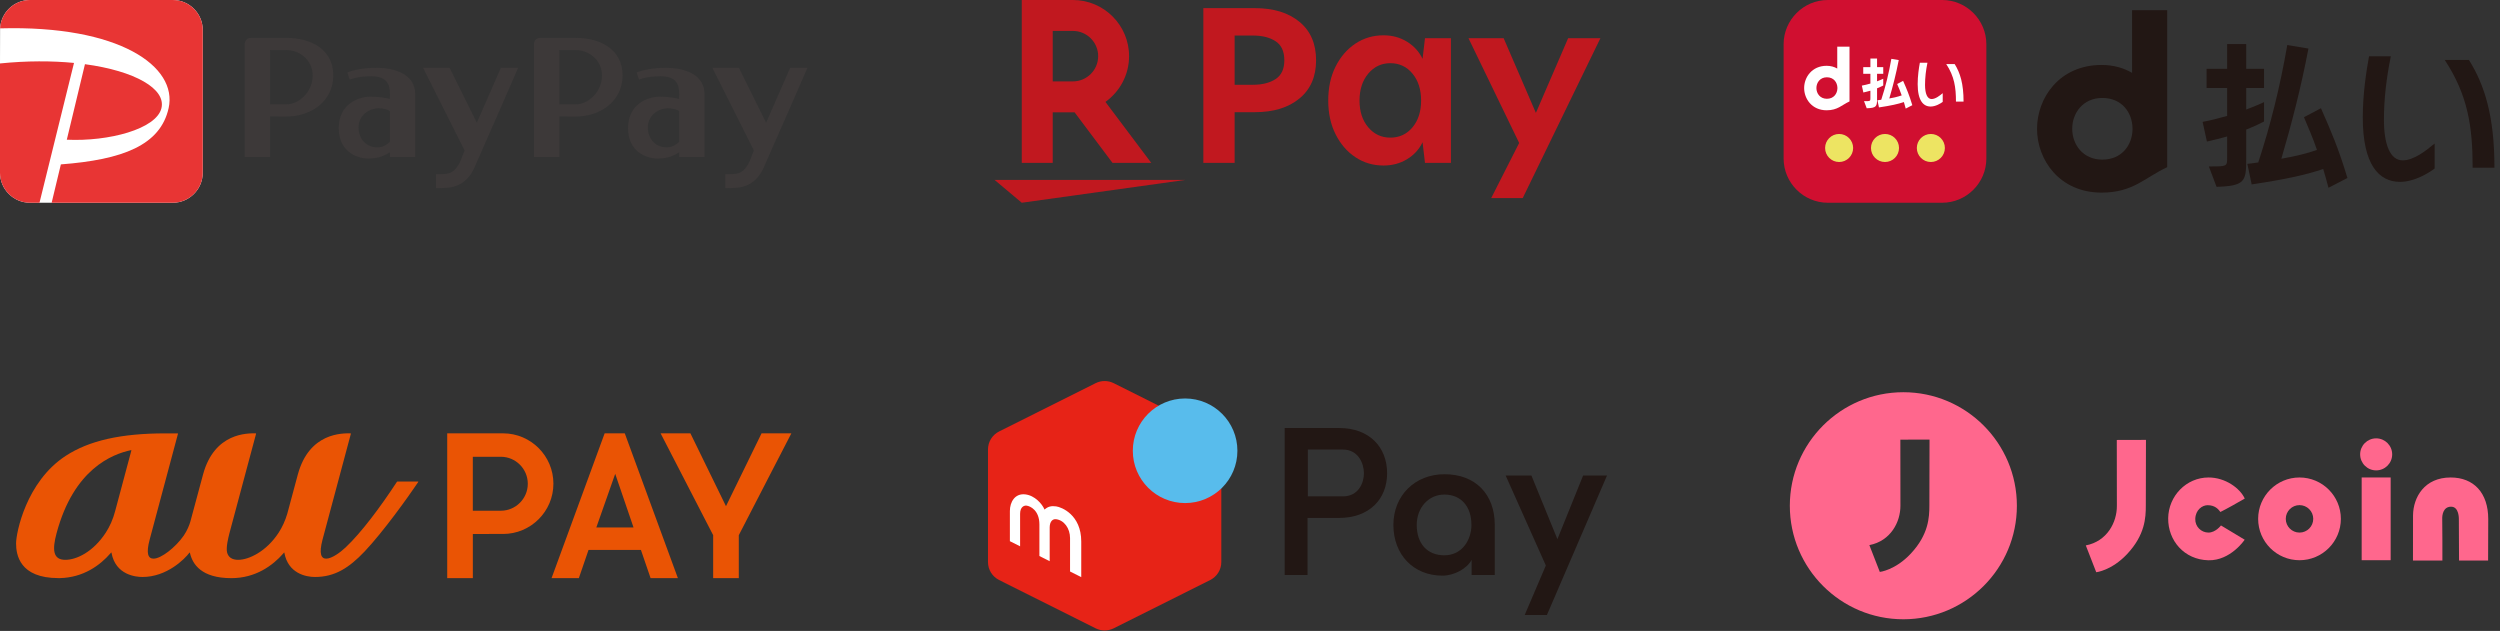
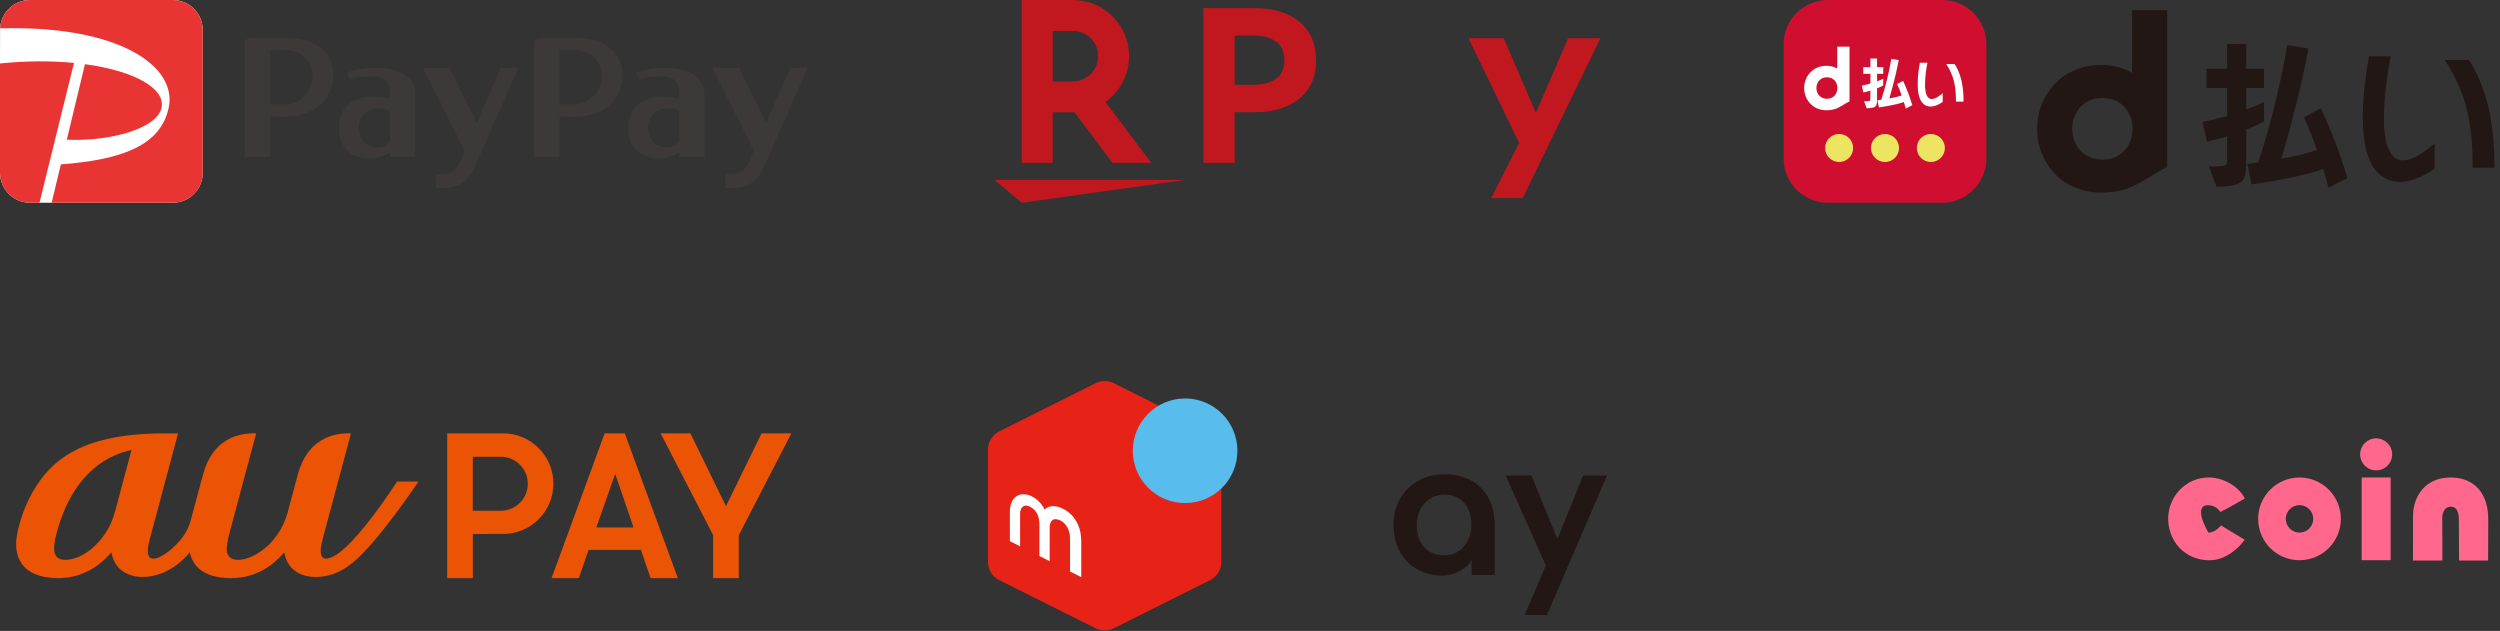
<svg xmlns="http://www.w3.org/2000/svg" width="100%" height="100%" viewBox="0 0 420 106" version="1.1" xml:space="preserve" style="fill-rule:evenodd;clip-rule:evenodd;stroke-linejoin:round;stroke-miterlimit:2;">
  <rect x="0" y="0" width="420" height="106" fill="#333333" stroke="none" />
  <g transform="matrix(1,0,0,1,29.025,34.061)">
    <path d="M0,-34.061C2.77,-34.061 5.035,-31.794 5.035,-29.025L5.035,-5.036C5.035,-2.267 2.77,-0.001 0,-0.001L-23.989,0C-26.758,0 -29.025,-2.267 -29.025,-5.036L-29.025,-23.402L-29.011,-29.295C-28.868,-31.94 -26.667,-34.061 -23.988,-34.061L0,-34.061Z" style="fill:white;fill-rule:nonzero;" />
  </g>
  <g transform="matrix(1,0,0,1,79.686,9.815)">
    <path d="M0,18.376C-1.29,21.229 -3.416,21.6 -4.366,21.71C-5.362,21.825 -6.432,21.778 -6.432,21.778L-6.432,19.447C-4.538,19.447 -3.507,19.595 -2.392,17.38L-1.633,15.459L-8.611,1.576L-4.154,1.576L0.421,10.805L4.465,1.578L7.361,1.578C7.361,1.578 1.29,15.524 0,18.376M-16.277,14.942C-18.123,14.942 -19.447,13.582 -19.447,11.571C-19.447,9.56 -17.676,8.376 -16.061,8.376C-15.248,8.376 -14.472,8.601 -14.173,8.858L-14.173,14.011C-14.693,14.463 -15.299,14.942 -16.277,14.942M-16.457,1.578C-19.674,1.578 -21.325,2.368 -21.325,2.368L-20.932,3.561C-20.932,3.561 -19.72,2.999 -17.346,2.999C-14.709,2.999 -14.173,4.28 -14.173,6.028L-14.207,6.808C-14.771,6.642 -16.092,6.423 -17.446,6.423C-19.456,6.423 -22.777,7.664 -22.777,11.711C-22.777,15.565 -19.852,16.821 -17.775,16.821C-16.062,16.821 -15.019,16.292 -14.173,15.768L-14.173,16.559L-9.927,16.559L-9.927,6.028C-9.927,2.697 -13.24,1.578 -16.457,1.578M-34.318,7.712L-34.318,-1.405C-34.318,-1.405 -33.008,-1.4 -31.537,-1.4C-29.452,-1.4 -27.152,0.183 -27.152,2.894C-27.152,5.606 -29.451,7.715 -31.537,7.715C-33.559,7.715 -34.318,7.712 -34.318,7.712M-31.537,-3.449L-37.571,-3.449C-38.123,-3.449 -38.569,-3.003 -38.569,-2.452L-38.569,16.559L-34.318,16.559L-34.318,9.756C-34.318,9.756 -33.079,9.758 -31.537,9.758C-27.423,9.758 -23.695,7.192 -23.695,2.844C-23.695,-1.503 -27.423,-3.449 -31.537,-3.449M48.602,18.376C47.311,21.229 45.185,21.6 44.236,21.71C43.239,21.825 42.17,21.778 42.17,21.778L42.17,19.447C44.063,19.447 45.093,19.595 46.21,17.38L46.967,15.459L39.991,1.576L44.448,1.576L49.022,10.805L53.067,1.578L55.963,1.578C55.963,1.578 49.891,15.524 48.602,18.376M32.324,14.942C30.478,14.942 29.154,13.582 29.154,11.571C29.154,9.56 30.925,8.376 32.54,8.376C33.353,8.376 34.128,8.601 34.428,8.858L34.428,14.011C33.908,14.463 33.301,14.942 32.324,14.942M32.144,1.578C28.927,1.578 27.276,2.368 27.276,2.368L27.67,3.561C27.67,3.561 28.881,2.999 31.254,2.999C33.891,2.999 34.428,4.28 34.428,6.028L34.394,6.808C33.829,6.642 32.508,6.423 31.156,6.423C29.144,6.423 25.824,7.664 25.824,11.711C25.824,15.565 28.749,16.821 30.826,16.821C32.539,16.821 33.582,16.292 34.428,15.768L34.428,16.559L38.675,16.559L38.675,6.028C38.675,2.697 35.362,1.578 32.144,1.578M14.283,7.712L14.283,-1.405C14.283,-1.405 15.594,-1.4 17.064,-1.4C19.149,-1.4 21.45,0.183 21.45,2.894C21.45,5.606 19.149,7.715 17.064,7.715C15.042,7.715 14.283,7.712 14.283,7.712M17.064,-3.449L11.029,-3.449C10.479,-3.449 10.032,-3.003 10.032,-2.452L10.032,16.559L14.283,16.559L14.283,9.756C14.283,9.756 15.521,9.758 17.064,9.758C21.178,9.758 24.906,7.192 24.906,2.844C24.906,-1.503 21.178,-3.449 17.064,-3.449" style="fill:rgb(61,57,57);fill-rule:nonzero;" />
  </g>
  <g transform="matrix(1,0,0,1,29.025,34.061)">
    <path d="M0,-34.061L-23.988,-34.061C-26.667,-34.061 -28.868,-31.94 -29.011,-29.295C-8.928,-29.862 0.841,-22.874 -0.693,-15.909C-2.074,-9.637 -8.445,-7.232 -18.8,-6.443L-20.349,-0.001L0,-0.001C2.77,-0.001 5.035,-2.267 5.035,-5.036L5.035,-29.025C5.035,-31.794 2.77,-34.061 0,-34.061M-1.906,-15.878C-1.107,-19.131 -6.352,-22.142 -14.752,-23.277L-17.802,-10.591C-10.762,-10.258 -2.765,-12.377 -1.906,-15.878M-22.391,0L-23.989,0C-26.758,0 -29.025,-2.267 -29.025,-5.036L-29.025,-23.402C-24.505,-23.859 -20.289,-23.85 -16.592,-23.49L-22.391,0Z" style="fill:rgb(232,53,52);fill-rule:nonzero;" />
  </g>
  <g transform="matrix(1,0,0,1,171.658,30.231)">
    <path d="M0,3.83L-4.564,0L27.445,0L0,3.83Z" style="fill:rgb(193,24,31);fill-rule:nonzero;" />
  </g>
  <g transform="matrix(1,0,0,1,176.856,22.164)">
    <path d="M0,-16.969L3.392,-16.969C5.727,-16.969 7.636,-15.07 7.636,-12.731C7.636,-10.386 5.727,-8.489 3.392,-8.489L0,-8.489L0,-16.969ZM0,5.195L0,-3.29L3.677,-3.29L10.042,5.195L16.55,5.195L8.858,-5.043C11.255,-6.764 12.829,-9.562 12.829,-12.731C12.829,-17.936 8.597,-22.164 3.392,-22.164L-5.199,-22.164L-5.199,5.195L0,5.195Z" style="fill:rgb(193,24,31);fill-rule:nonzero;" />
  </g>
  <g transform="matrix(1,0,0,1,214.301,15.443)">
    <path d="M0,-2.159C-0.978,-1.521 -2.241,-1.202 -3.789,-1.202L-6.885,-1.202L-6.885,-9.472L-3.789,-9.472C-2.241,-9.472 -0.978,-9.153 0,-8.514C0.978,-7.876 1.467,-6.81 1.467,-5.316C1.467,-3.849 0.978,-2.796 0,-2.159M4.012,-11.774C2.151,-13.308 -0.34,-14.075 -3.463,-14.075L-12.14,-14.075L-12.14,11.916L-6.885,11.916L-6.885,3.402L-3.463,3.402C-0.34,3.402 2.151,2.634 4.012,1.099C5.872,-0.434 6.802,-2.574 6.802,-5.316C6.802,-8.087 5.872,-10.239 4.012,-11.774" style="fill:rgb(193,24,31);fill-rule:nonzero;" />
  </g>
  <g transform="matrix(1,0,0,1,237.3,12.347)">
-     <path d="M0,9.044C-0.965,10.198 -2.206,10.775 -3.727,10.775C-5.222,10.775 -6.457,10.198 -7.434,9.044C-8.412,7.89 -8.901,6.389 -8.901,4.543C-8.901,2.696 -8.412,1.188 -7.434,0.021C-6.457,-1.147 -5.222,-1.731 -3.727,-1.731C-2.206,-1.731 -0.965,-1.147 0,0.021C0.964,1.188 1.446,2.696 1.446,4.543C1.446,6.389 0.964,7.89 0,9.044M1.69,-2.465C1.119,-3.659 0.251,-4.617 -0.917,-5.337C-2.085,-6.057 -3.402,-6.416 -4.869,-6.416C-6.606,-6.416 -8.175,-5.954 -9.574,-5.032C-10.973,-4.108 -12.086,-2.824 -12.914,-1.182C-13.744,0.462 -14.156,2.37 -14.156,4.543C-14.156,6.688 -13.744,8.582 -12.914,10.226C-12.086,11.869 -10.973,13.152 -9.574,14.075C-8.175,14.999 -6.606,15.46 -4.869,15.46C-3.402,15.46 -2.085,15.107 -0.917,14.401C0.251,13.695 1.119,12.745 1.69,11.55L2.097,15.012L6.457,15.012L6.457,-5.927L2.097,-5.927L1.69,-2.465Z" style="fill:rgb(193,24,31);fill-rule:nonzero;" />
-   </g>
+     </g>
  <g transform="matrix(1,0,0,1,268.866,33.276)">
    <path d="M0,-26.857L-5.418,-26.857L-10.836,-14.31L-16.254,-26.857L-22.162,-26.857L-13.647,-9.258L-18.343,0L-13.047,0L0,-26.857Z" style="fill:rgb(193,24,31);fill-rule:nonzero;" />
  </g>
  <g transform="matrix(1,0,0,1,333.708,7.427)">
    <path d="M0,19.207C0,23.291 -3.342,26.634 -7.424,26.634L-26.637,26.634C-30.719,26.634 -34.06,23.291 -34.06,19.207L-34.06,-0.002C-34.06,-4.084 -30.719,-7.427 -26.637,-7.427L-7.424,-7.427C-3.342,-7.427 0,-4.084 0,-0.002L0,19.207Z" style="fill:rgb(208,15,48);fill-rule:nonzero;" />
  </g>
  <g transform="matrix(1,0,0,1,305.156,11.581)">
    <path d="M0,3.211C0,2.3 0.616,1.403 1.763,1.403C2.91,1.403 3.508,2.259 3.53,3.164L3.53,3.257C3.508,4.158 2.91,5.014 1.763,5.014C0.616,5.014 0,4.119 0,3.211M3.502,-3.736L3.502,-0.065C3.006,-0.354 2.411,-0.527 1.72,-0.527C-0.748,-0.527 -2.059,1.395 -2.059,3.211C-2.059,5.024 -0.748,6.947 1.72,6.947C3.576,6.947 4.268,6.05 5.562,5.458L5.562,-3.736L3.502,-3.736Z" style="fill:white;fill-rule:nonzero;" />
  </g>
  <g transform="matrix(1,0,0,1,320.162,9.831)">
    <path d="M0,8.413C-0.103,8.019 -0.209,7.653 -0.31,7.316C-1.305,7.653 -2.487,7.913 -4.497,8.215L-4.753,7.014C-4.535,6.996 -4.262,6.949 -4.113,6.928C-3.409,4.798 -2.838,2.498 -2.415,0.055L-1.173,0.261C-1.617,2.564 -2.15,4.638 -2.76,6.714C-1.861,6.552 -1.212,6.385 -0.677,6.199C-0.891,5.549 -1.155,4.949 -1.438,4.282L-0.44,3.754C0.132,5.051 0.58,6.096 1.108,7.841L0,8.413ZM-7.005,7.163L-6.903,7.163C-5.955,7.163 -5.935,7.154 -5.935,6.667L-5.935,5.408C-6.293,5.512 -6.716,5.614 -7.117,5.709L-7.372,4.552C-6.864,4.458 -6.366,4.329 -5.935,4.206L-5.935,2.572L-7.137,2.572L-7.137,1.446L-5.935,1.446L-5.935,0L-4.816,0L-4.816,1.446L-3.776,1.446L-3.776,2.572L-4.816,2.572L-4.816,3.83C-4.309,3.643 -3.946,3.473 -3.776,3.399L-3.776,4.535C-3.955,4.629 -4.321,4.807 -4.816,5.004L-4.816,6.741C-4.816,8.028 -4.885,8.31 -6.554,8.357L-7.005,7.163Z" style="fill:white;fill-rule:nonzero;" />
  </g>
  <g transform="matrix(1,0,0,1,328.601,11.371)">
    <path d="M0,5.7C0,3.307 -0.272,1.456 -1.634,-0.609L-0.217,-0.609C0.714,0.875 1.277,2.696 1.277,5.7L0,5.7ZM-2.225,5.747C-2.564,5.998 -3.399,6.527 -4.256,6.527C-5.486,6.527 -6.432,5.529 -6.432,2.753C-6.432,1.392 -6.228,0.047 -6.066,-0.827L-4.79,-0.827C-5.045,0.423 -5.195,1.652 -5.195,2.893C-5.195,4.365 -4.816,5.268 -4.095,5.268C-3.438,5.268 -2.725,4.696 -2.225,4.283L-2.225,5.747Z" style="fill:white;fill-rule:nonzero;" />
  </g>
  <g transform="matrix(0,-1,-1,0,308.972,22.507)">
    <path d="M-2.355,-2.355C-3.654,-2.355 -4.71,-1.299 -4.71,0.001C-4.71,1.297 -3.654,2.355 -2.355,2.355C-1.057,2.355 0.001,1.297 0.001,0.001C0.001,-1.299 -1.057,-2.355 -2.355,-2.355" style="fill:rgb(237,228,98);fill-rule:nonzero;" />
  </g>
  <g transform="matrix(0,-1,-1,0,316.68,22.506)">
    <path d="M-2.356,-2.356C-3.655,-2.356 -4.711,-1.3 -4.711,0C-4.711,1.302 -3.655,2.356 -2.356,2.356C-1.058,2.356 0,1.302 0,0C0,-1.3 -1.058,-2.356 -2.356,-2.356" style="fill:rgb(237,228,98);fill-rule:nonzero;" />
  </g>
  <g transform="matrix(0,-1,-1,0,324.384,22.505)">
    <path d="M-2.357,-2.357C-3.656,-2.357 -4.713,-1.301 -4.713,-0.001C-4.713,1.302 -3.656,2.357 -2.357,2.357C-1.059,2.357 -0.001,1.302 -0.001,-0.001C-0.001,-1.301 -1.059,-2.357 -2.357,-2.357" style="fill:rgb(237,228,98);fill-rule:nonzero;" />
  </g>
  <g transform="matrix(1,0,0,1,348.133,12.432)">
    <path d="M0,9.204C0,6.595 1.77,4.025 5.054,4.025C8.352,4.025 10.068,6.484 10.129,9.071L10.129,9.342C10.068,11.928 8.352,14.384 5.054,14.384C1.77,14.384 0,11.814 0,9.204M10.056,-10.724L10.056,-0.196C8.634,-1.02 6.92,-1.519 4.937,-1.519C-2.146,-1.519 -5.911,4 -5.911,9.214C-5.911,14.41 -2.146,19.928 4.937,19.928C10.262,19.928 12.251,17.359 15.955,15.657L15.955,-10.724L10.056,-10.724Z" style="fill:rgb(34,23,20);fill-rule:nonzero;" />
  </g>
  <g transform="matrix(1,0,0,1,391.187,7.405)">
    <path d="M0,24.143C-0.296,23.011 -0.592,21.959 -0.888,20.987C-3.746,21.959 -7.139,22.713 -12.906,23.577L-13.634,20.126C-13.016,20.073 -12.233,19.938 -11.801,19.886C-9.779,13.768 -8.137,7.165 -6.925,0.16L-3.368,0.753C-4.632,7.357 -6.17,13.312 -7.92,19.263C-5.335,18.806 -3.476,18.322 -1.939,17.783C-2.561,15.922 -3.315,14.2 -4.122,12.285L-1.268,10.777C0.378,14.494 1.673,17.487 3.18,22.498L0,24.143ZM-20.1,20.557L-19.804,20.557C-17.084,20.557 -17.028,20.53 -17.028,19.129L-17.028,15.52C-18.052,15.817 -19.264,16.112 -20.423,16.38L-21.15,13.069C-19.695,12.798 -18.27,12.422 -17.028,12.07L-17.028,7.379L-20.479,7.379L-20.479,4.148L-17.028,4.148L-17.028,0L-13.822,0L-13.822,4.148L-10.833,4.148L-10.833,7.379L-13.822,7.379L-13.822,10.994C-12.367,10.454 -11.317,9.971 -10.833,9.753L-10.833,13.014C-11.343,13.284 -12.394,13.795 -13.822,14.362L-13.822,19.349C-13.822,23.036 -14.012,23.845 -18.806,23.982L-20.1,20.557Z" style="fill:rgb(34,23,20);fill-rule:nonzero;" />
  </g>
  <g transform="matrix(1,0,0,1,415.403,11.828)">
    <path d="M0,16.351C0,9.481 -0.78,4.173 -4.69,-1.757L-0.622,-1.757C2.045,2.502 3.664,7.73 3.664,16.351L0,16.351ZM-6.386,16.486C-7.357,17.212 -9.757,18.726 -12.209,18.726C-15.737,18.726 -18.457,15.868 -18.457,7.893C-18.457,3.984 -17.864,0.13 -17.406,-2.375L-13.743,-2.375C-14.471,1.209 -14.902,4.738 -14.902,8.296C-14.902,12.523 -13.826,15.111 -11.751,15.111C-9.862,15.111 -7.815,13.468 -6.386,12.283L-6.386,16.486Z" style="fill:rgb(34,23,20);fill-rule:nonzero;" />
  </g>
  <g transform="matrix(1,0,0,1,22.07,94.085)">
    <path d="M0,-18.399L-2.731,-8.198C-3.082,-6.858 -3.621,-5.638 -4.32,-4.57C-6.412,-1.378 -9.193,-0.033 -11.1,-0.033C-13.227,-0.033 -13.291,-1.81 -12.563,-4.517C-9.682,-15.287 -3.225,-17.792 -0.058,-18.46C-0.016,-18.472 0.009,-18.442 0,-18.399M48.164,-13.183L44.684,-13.183C44.659,-13.183 44.635,-13.169 44.618,-13.15C41.829,-8.884 38.615,-4.589 36.001,-2.128C35.101,-1.271 33.666,-0.232 32.723,-0.232C31.917,-0.232 31.471,-1.001 32.119,-3.445C32.523,-4.936 36.552,-19.993 36.874,-21.202C36.886,-21.249 36.861,-21.283 36.814,-21.283C35.481,-21.294 29.865,-21.443 27.958,-14.34C27.958,-14.34 26.722,-9.734 26.195,-7.789C25.847,-6.614 25.356,-5.53 24.727,-4.57C22.635,-1.378 19.684,-0.033 17.948,-0.033C16.876,-0.033 16.27,-0.494 16.073,-1.306C15.887,-2.1 16.27,-3.719 16.476,-4.507C16.593,-4.927 18.374,-11.585 19.657,-16.385C20.319,-18.859 20.839,-20.798 20.948,-21.202L20.948,-21.218C20.948,-21.255 20.927,-21.278 20.888,-21.283C19.558,-21.294 13.946,-21.443 12.039,-14.359C12.039,-14.349 9.904,-6.433 9.904,-6.433C9.766,-5.953 9.402,-4.976 8.793,-4.094C7.426,-2.133 5.008,-0.232 3.719,-0.232C2.807,-0.232 2.443,-1.086 3.076,-3.445L7.826,-21.202C7.84,-21.249 7.812,-21.278 7.768,-21.278L5.731,-21.278C-1.753,-21.278 -7.086,-20.075 -11.048,-17.49C-17.693,-13.147 -19.369,-4.551 -19.369,-2.794C-19.369,-0.904 -18.789,3.036 -12.249,3.036L-12.015,3.036C-8.055,2.954 -5.249,0.864 -3.557,-1.077C-3.512,-1.125 -3.452,-1.198 -3.407,-1.252C-3.377,-1.283 -3.351,-1.271 -3.342,-1.232C-2.663,2.544 0.786,2.848 1.863,2.848C5.94,2.848 8.935,-0.133 9.766,-1.245C9.796,-1.271 9.828,-1.269 9.832,-1.227C10.26,0.709 11.769,3.044 16.797,3.044C20.883,3.044 23.766,0.902 25.495,-1.072C25.543,-1.133 25.592,-1.186 25.639,-1.245C25.667,-1.277 25.699,-1.269 25.702,-1.224C26.325,2.261 29.345,2.848 30.846,2.848C34.168,2.848 36.552,1.335 39.182,-1.434C42.337,-4.772 46.481,-10.564 48.199,-13.115C48.222,-13.155 48.213,-13.183 48.164,-13.183" style="fill:rgb(234,84,4);fill-rule:nonzero;" />
  </g>
  <g transform="matrix(1,0,0,1,100.181,81.314)">
    <path d="M0,7.304L6.253,7.304L3.173,-1.711L0,7.304ZM13.705,15.815L9.118,15.815L7.494,11.074L-1.308,11.074L-2.935,15.815L-7.52,15.815L1.399,-8.511L4.783,-8.511L13.705,15.815Z" style="fill:rgb(234,84,4);fill-rule:nonzero;" />
  </g>
  <g transform="matrix(1,0,0,1,132.947,97.129)">
    <path d="M0,-24.327L-5.005,-24.327L-10.982,-12.088L-16.959,-24.327L-21.964,-24.327L-13.135,-7.218L-13.135,0L-8.829,0L-8.829,-7.218L0,-24.327Z" style="fill:rgb(234,84,4);fill-rule:nonzero;" />
  </g>
  <g transform="matrix(1,0,0,1,79.433,84.127)">
    <path d="M0,1.677L0,-7.39L4.704,-7.39C7.204,-7.39 9.237,-5.356 9.237,-2.857C9.237,-0.357 7.204,1.676 4.704,1.676L0,1.677ZM5.087,5.579C9.748,5.579 13.54,1.787 13.54,-2.872C13.54,-7.533 9.748,-11.325 5.087,-11.325L-4.3,-11.325L-4.3,13.002L0.003,13.002L0.003,5.58L5.087,5.579Z" style="fill:rgb(234,84,4);fill-rule:nonzero;" />
  </g>
  <g transform="matrix(1,0,0,1,265.963,103.324)">
    <path d="M0,-23.433L-4.317,-12.743L-8.685,-23.433L-13.013,-23.433L-6.262,-8.32L-9.817,0L-6.084,0L4.013,-23.433L0,-23.433Z" style="fill:rgb(34,23,20);fill-rule:nonzero;" />
  </g>
  <g transform="matrix(1,0,0,1,225.625,85.109)">
-     <path d="M0,-1.721L-5.908,-1.721L-5.908,-9.582L0,-9.582C2.595,-9.582 3.516,-7.191 3.516,-5.6C3.516,-3.983 2.592,-1.721 0,-1.721M-0.649,-13.204L-5.957,-13.204L-5.957,-13.21L-9.8,-13.21L-9.8,11.489L-5.957,11.489L-5.957,1.902L-0.649,1.902C4.398,1.902 7.411,-1.237 7.411,-5.6C7.411,-10.027 4.398,-13.204 -0.649,-13.204" style="fill:rgb(34,23,20);fill-rule:nonzero;" />
-   </g>
+     </g>
  <g transform="matrix(1,0,0,1,242.649,83.087)">
    <path d="M0,10.204C-2.858,10.204 -4.638,8.249 -4.638,5.102C-4.638,2.193 -2.642,-0.001 0,-0.001C2.815,-0.001 4.552,2.003 4.552,5.102C4.552,7.575 3.009,10.204 0,10.204M0.036,-3.417C-4.942,-3.417 -8.559,0.166 -8.559,5.102C-8.559,10.118 -5.171,13.621 -0.324,13.621C1.664,13.621 3.808,12.442 4.586,10.965L4.586,13.517L8.473,13.517L8.473,5.102C8.473,-0.073 5.211,-3.417 0.036,-3.417" style="fill:rgb(34,23,20);fill-rule:nonzero;" />
  </g>
  <g transform="matrix(1,0,0,1,187.105,64.375)">
    <path d="M0,41.18L16.208,33.069C17.353,32.496 18.076,31.328 18.076,30.053L18.076,11.127C18.076,9.85 17.353,8.683 16.208,8.11L0,-0.001C-0.958,-0.48 -2.087,-0.48 -3.046,-0.001L-19.253,8.11C-20.399,8.683 -21.122,9.85 -21.122,11.127L-21.122,30.053C-21.122,31.328 -20.399,32.496 -19.253,33.069L-3.046,41.18C-2.087,41.66 -0.958,41.66 0,41.18" style="fill:rgb(231,35,23);fill-rule:nonzero;" />
  </g>
  <g transform="matrix(0,-1,-1,0,199.098,66.944)">
    <path d="M-8.786,-8.786C-13.639,-8.786 -17.572,-4.853 -17.572,0C-17.572,4.852 -13.639,8.786 -8.786,8.786C-3.933,8.786 0,4.852 0,0C0,-4.853 -3.933,-8.786 -8.786,-8.786" style="fill:rgb(88,188,236);" />
  </g>
  <g transform="matrix(1,0,0,1,171.377,88.043)">
    <path d="M0,3.739L-1.717,2.877L-1.717,-2.206C-1.717,-3.694 -0.878,-5.177 0.85,-4.989C2.467,-4.814 3.715,-3.379 4.103,-2.438C4.708,-2.968 5.262,-3.08 6.058,-2.971C6.943,-2.849 10.273,-1.579 10.273,2.93L10.273,8.916L8.391,7.968L8.391,2.359C8.391,0.713 7.385,-0.661 6.029,-0.818C5.469,-0.884 4.986,-0.434 4.97,0.532C4.954,1.498 4.97,6.238 4.97,6.238L3.243,5.37L3.243,0.059C3.243,-2.287 1.73,-3.027 1.067,-3.099C0.694,-3.14 0,-2.916 0,-1.717L0,3.739Z" style="fill:white;fill-rule:nonzero;" />
  </g>
  <g transform="matrix(1,0,0,1,405.379,80.217)">
    <path d="M0,13.949C0,13.949 -0.003,7.471 0.009,6.365C0.041,3.308 1.944,0 6.326,0C10.194,0 12.646,2.561 12.646,6.99C12.646,8.578 12.623,13.949 12.623,13.949L7.739,13.949L7.708,6.99C7.708,6.99 7.776,4.926 6.425,4.908C5.073,4.891 4.885,6.322 4.917,6.99C4.949,7.657 4.943,13.949 4.943,13.949L0,13.949Z" style="fill:rgb(255,103,141);" />
  </g>
  <g transform="matrix(1,0,0,1,399.195,94.117)">
    <path d="M0,-20.474C1.485,-20.474 2.691,-19.268 2.691,-17.784C2.691,-16.298 1.485,-15.093 0,-15.093C-1.485,-15.093 -2.69,-16.298 -2.69,-17.784C-2.69,-19.268 -1.485,-20.474 0,-20.474M2.435,-13.9L-2.435,-13.9L-2.435,0L2.435,0L2.435,-13.9Z" style="fill:rgb(255,103,141);" />
  </g>
  <g transform="matrix(1,0,0,1,386.317,89.474)">
    <path d="M0,-4.614C1.273,-4.614 2.307,-3.58 2.307,-2.307C2.307,-1.034 1.273,-0 0,-0C-1.273,-0 -2.307,-1.034 -2.307,-2.307C-2.307,-3.58 -1.273,-4.614 0,-4.614M0,-9.257C3.835,-9.257 6.949,-6.143 6.949,-2.307C6.949,1.529 3.835,4.643 0,4.643C-3.835,4.643 -6.949,1.529 -6.949,-2.307C-6.949,-6.143 -3.835,-9.257 0,-9.257" style="fill:rgb(255,103,141);" />
  </g>
  <g transform="matrix(1,0,0,1,370.882,89.551)">
-     <path d="M0,-4.678C1.281,-4.675 1.825,-3.967 2.143,-3.538C2.914,-3.91 5.175,-5.159 6.237,-5.793C5.44,-7.53 2.969,-9.336 0.159,-9.334C-3.602,-9.332 -6.585,-6.212 -6.627,-2.475C-6.668,1.263 -3.932,4.481 0.135,4.574C3.864,4.658 6.224,1.121 6.224,1.121L2.242,-1.277C2.242,-1.277 1.336,-0.069 0.126,-0.077C-1.084,-0.086 -2.122,-1.085 -2.077,-2.384C-2.024,-3.912 -0.888,-4.68 0,-4.678" style="fill:rgb(255,103,141);" />
+     <path d="M0,-4.678C1.281,-4.675 1.825,-3.967 2.143,-3.538C2.914,-3.91 5.175,-5.159 6.237,-5.793C5.44,-7.53 2.969,-9.336 0.159,-9.334C-3.602,-9.332 -6.585,-6.212 -6.627,-2.475C-6.668,1.263 -3.932,4.481 0.135,4.574C3.864,4.658 6.224,1.121 6.224,1.121L2.242,-1.277C2.242,-1.277 1.336,-0.069 0.126,-0.077C-2.024,-3.912 -0.888,-4.68 0,-4.678" style="fill:rgb(255,103,141);" />
  </g>
  <g transform="matrix(1,0,0,1,355.621,96.122)">
-     <path d="M0,-22.207L4.902,-22.221C4.902,-22.221 4.876,-12.69 4.876,-11.16C4.876,-9.145 4.746,-6.268 1.764,-3.072C-0.854,-0.266 -3.452,0.014 -3.452,0.014L-5.206,-4.491C-1.613,-5.185 0.031,-8.391 0.014,-11.131L0,-22.207Z" style="fill:rgb(255,103,141);" />
-   </g>
+     </g>
  <g transform="matrix(1,0,0,1,319.259,96.069)">
-     <path d="M0,-22.207L4.902,-22.221C4.902,-22.221 4.876,-12.69 4.876,-11.16C4.876,-9.144 4.746,-6.268 1.764,-3.072C-0.854,-0.266 -3.452,0.014 -3.452,0.014L-5.206,-4.491C-1.613,-5.185 0.031,-8.391 0.014,-11.131L0,-22.207ZM0.504,-30.176C11.031,-30.176 19.577,-21.63 19.577,-11.103C19.577,-0.577 11.031,7.969 0.504,7.969C-10.022,7.969 -18.568,-0.577 -18.568,-11.103C-18.568,-21.63 -10.022,-30.176 0.504,-30.176" style="fill:rgb(255,103,141);" />
-   </g>
+     </g>
</svg>